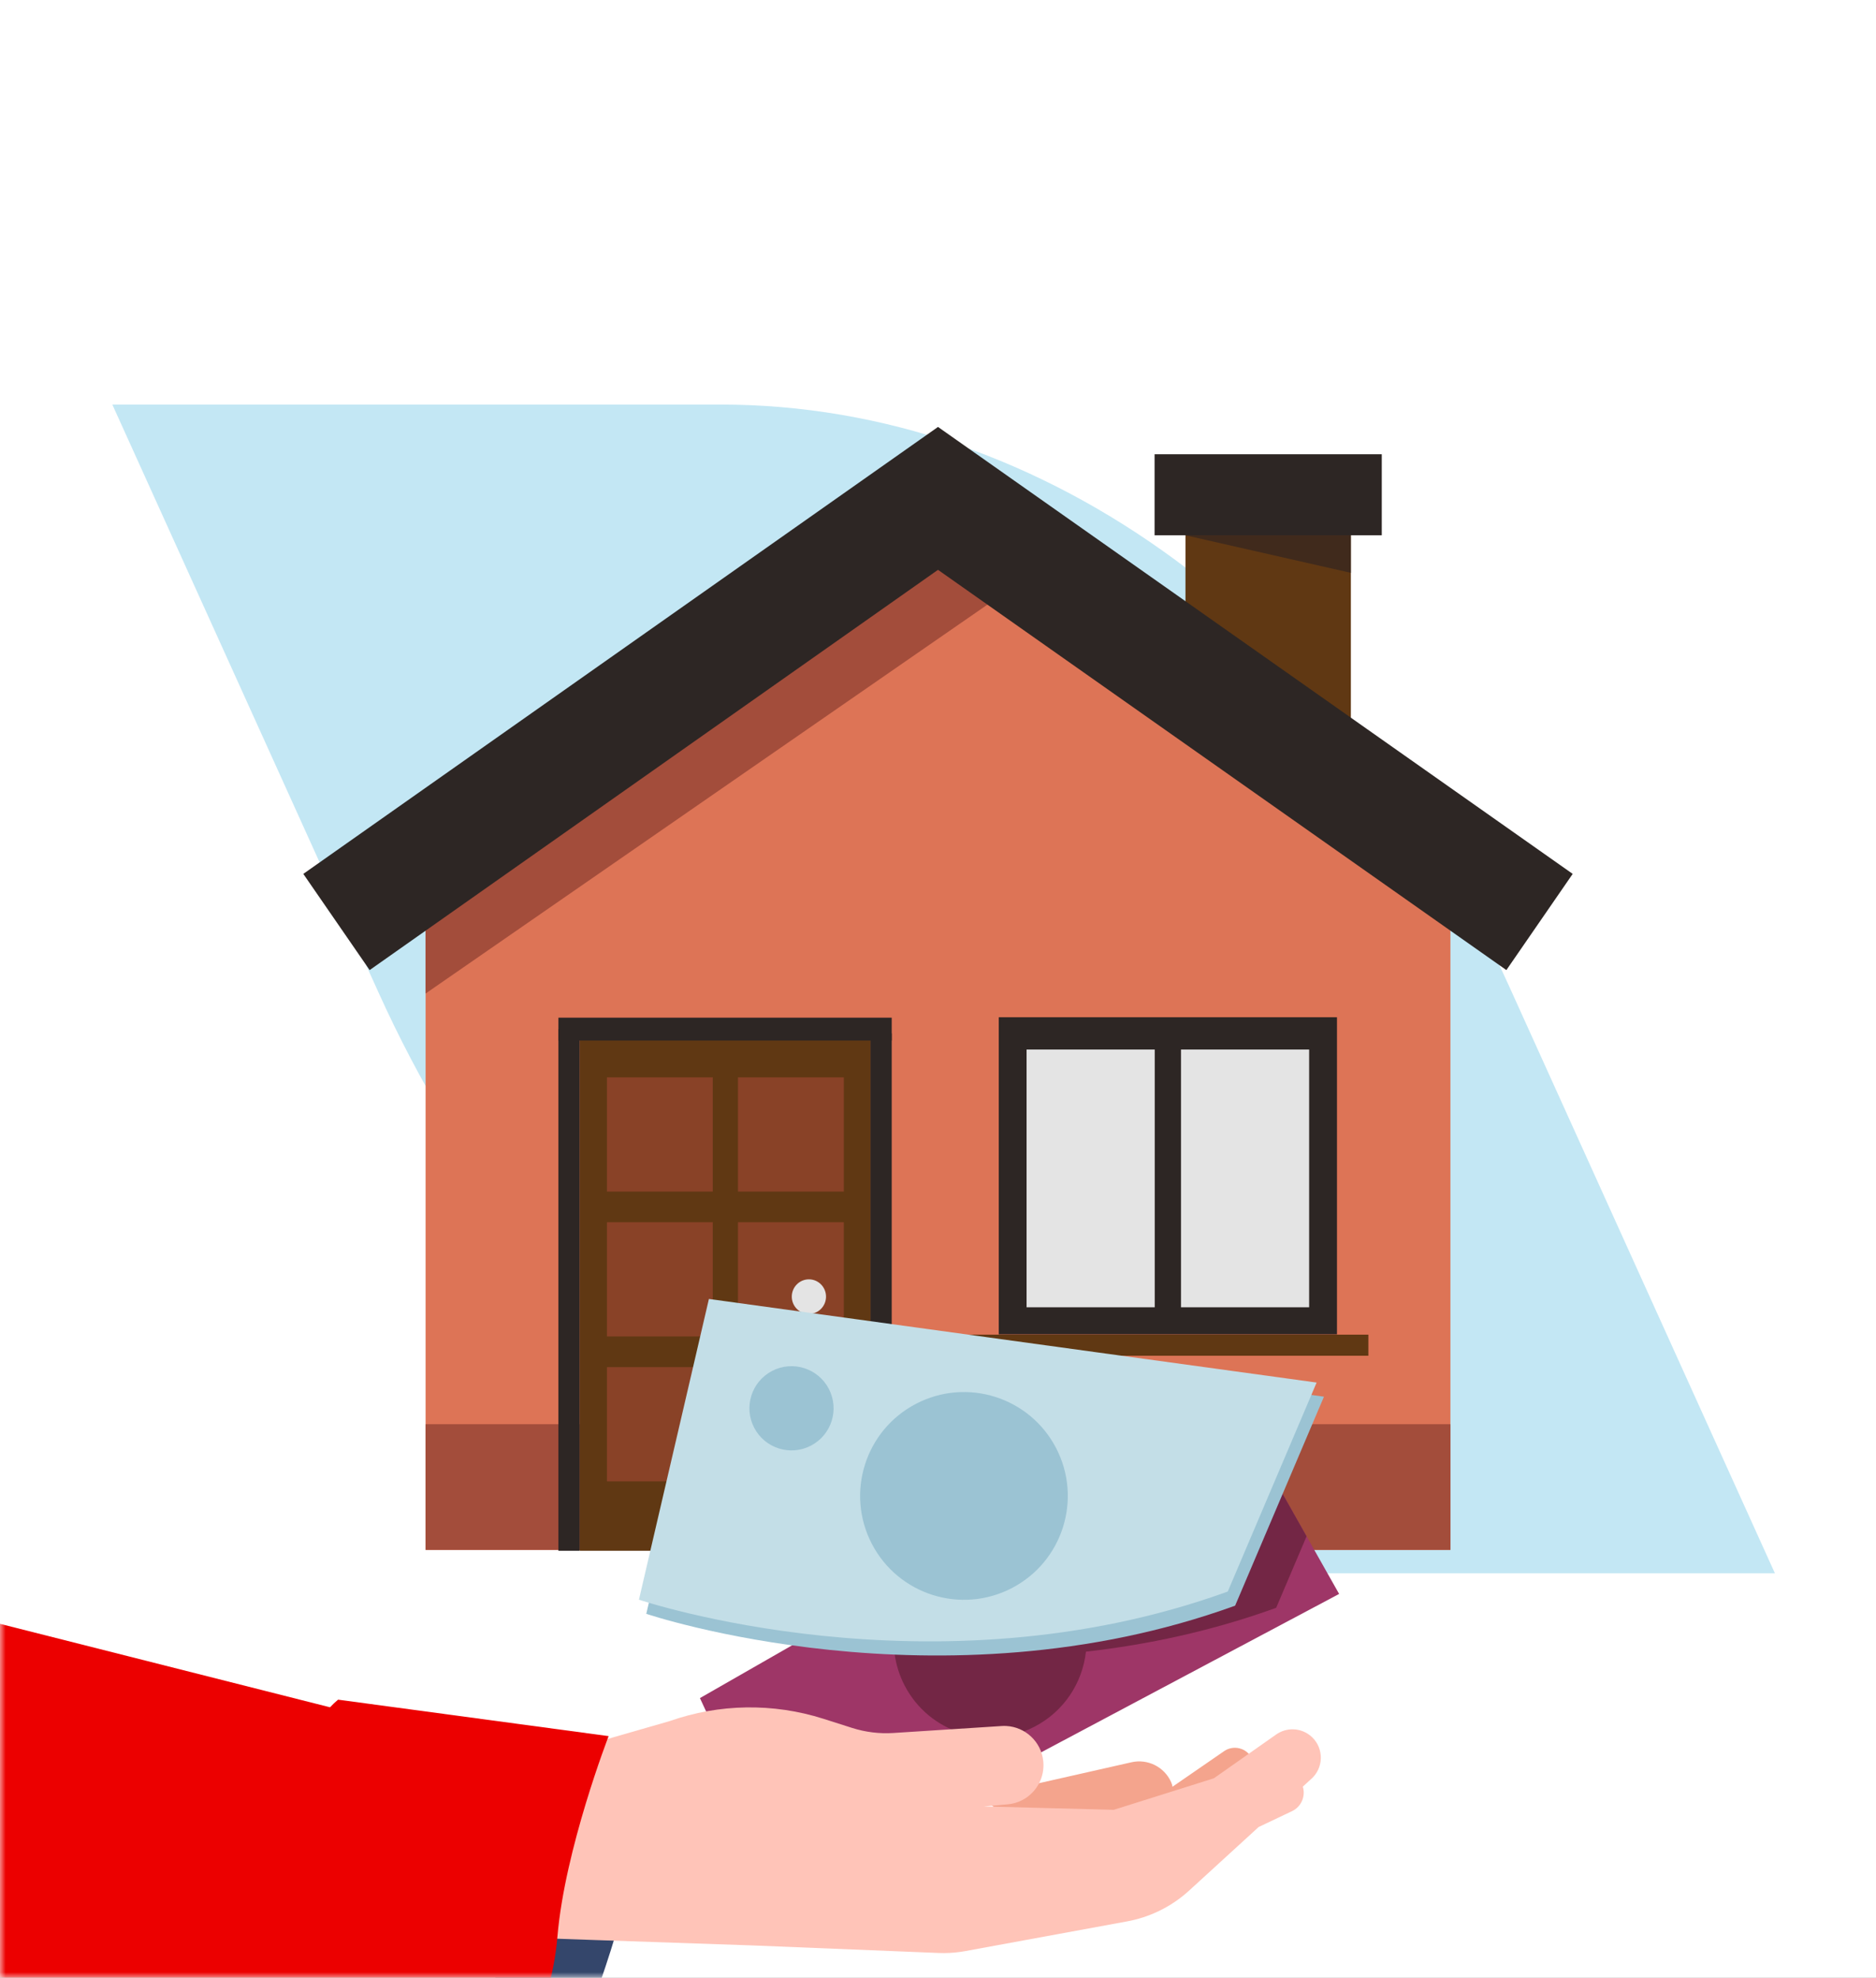
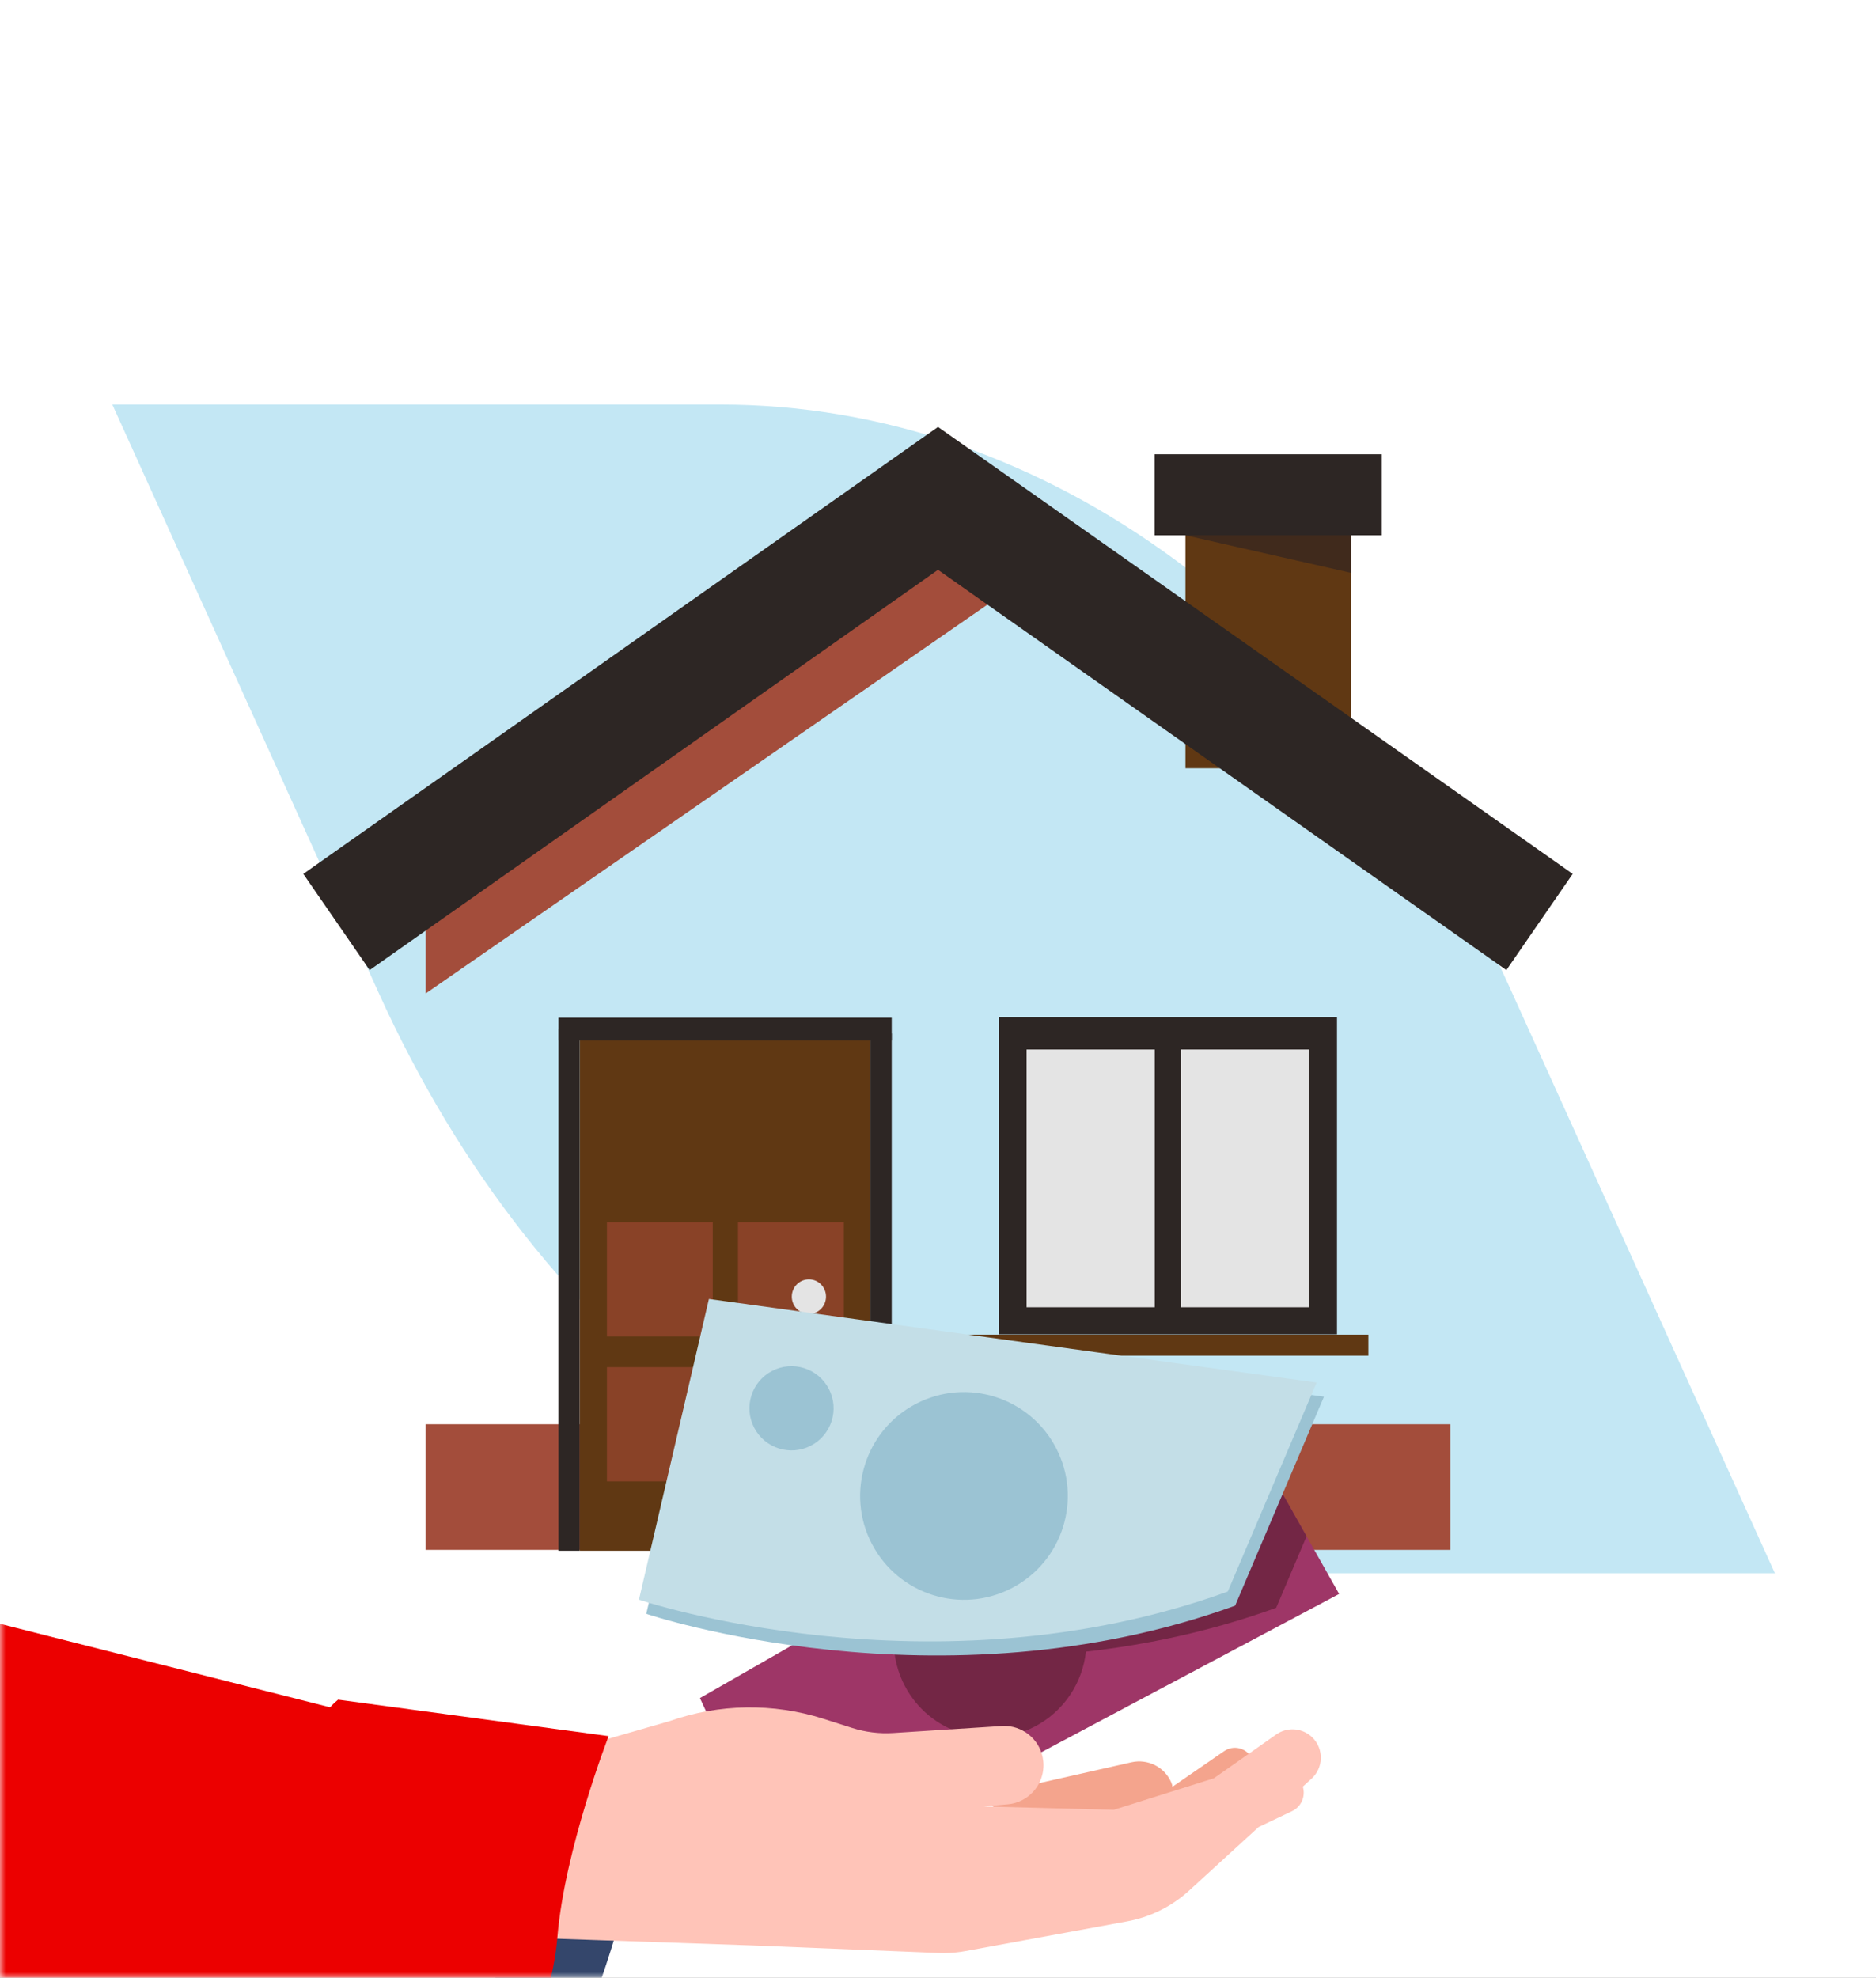
<svg xmlns="http://www.w3.org/2000/svg" xmlns:xlink="http://www.w3.org/1999/xlink" width="167px" height="176px" viewBox="0 0 167 176" version="1.1">
  <rect x="0" y="0" width="167" height="176" fill="#808080" stroke="none" />
  <title>transferir-o-seu-credito-habitacao</title>
  <defs>
    <rect id="path-1" x="0" y="0" width="168" height="176" />
  </defs>
  <g id="transferir-o-seu-credito-habitacao" stroke="none" stroke-width="1" fill="none" fill-rule="evenodd">
    <g id="Primary-color-+-escolher-um-seguro-casa-+-Group-2-Copy-Mask">
      <mask id="mask-2" fill="white">
        <use xlink:href="#path-1" />
      </mask>
      <use id="Mask" fill="#FFFFFF" xlink:href="#path-1" />
      <path d="M158,36 L134.282,88.37 C119.812,120.319 93.07,140 64.13,140 L10,140 L33.719,87.63 C48.189,55.681 74.93,36 103.87,36 L158,36 Z" id="Primary-color" fill="#C3E7F4" mask="url(#mask-2)" transform="translate(84, 88) scale(-1, 1) translate(-84, -88) " />
      <g id="escolher-um-seguro-casa" mask="url(#mask-2)">
        <g transform="translate(27, 38)" id="Group">
          <polygon id="Fill-12" fill="#603813" fill-rule="nonzero" points="78.53 30.366 93.253 30.366 93.253 7.832 78.53 7.832" />
-           <polygon id="Fill-13" fill="#DD7456" fill-rule="nonzero" points="11.395 42.08 10.886 42.08 10.886 99.92 102.115 99.92 102.115 42.08 101.604 42.08 56.5 4.283" />
          <polygon id="Fill-14" fill="#A34D3B" fill-rule="nonzero" points="10.886 99.92 102.115 99.92 102.115 88.739 10.886 88.739" />
          <polygon id="Fill-15" fill="#603813" fill-rule="nonzero" points="24.597 100 50.493 100 50.493 53.958 24.597 53.958" />
-           <polygon id="Fill-16" fill="#894227" fill-rule="nonzero" points="27.03 68.034 36.451 68.034 36.451 57.87 27.03 57.87" />
-           <polygon id="Fill-17" fill="#894227" fill-rule="nonzero" points="38.695 68.034 48.116 68.034 48.116 57.87 38.695 57.87" />
          <polygon id="Fill-18" fill="#894227" fill-rule="nonzero" points="27.03 80.928 36.451 80.928 36.451 70.764 27.03 70.764" />
          <polygon id="Fill-19" fill="#894227" fill-rule="nonzero" points="38.695 80.928 48.116 80.928 48.116 70.764 38.695 70.764" />
          <polygon id="Fill-20" fill="#894227" fill-rule="nonzero" points="27.03 93.822 36.451 93.822 36.451 83.658 27.03 83.658" />
          <polygon id="Fill-21" fill="#894227" fill-rule="nonzero" points="38.695 93.822 48.116 93.822 48.116 83.658 38.695 83.658" />
          <path d="M45.009,75.846 C44.167,75.846 43.484,76.535 43.484,77.386 C43.484,78.236 44.167,78.925 45.009,78.925 C45.851,78.925 46.532,78.236 46.532,77.386 C46.532,76.535 45.851,75.846 45.009,75.846" id="Fill-22" fill="#E4E4E4" fill-rule="nonzero" />
          <polygon id="Fill-23" fill="#2D2624" fill-rule="nonzero" points="22.709 100 24.597 100 24.597 53.578 22.709 53.578" />
          <polygon id="Fill-24" fill="#2D2624" fill-rule="nonzero" points="50.493 100 52.38 100 52.38 53.958 50.493 53.958" />
          <polygon id="Fill-25" fill="#2D2624" fill-rule="nonzero" points="22.709 54.596 52.38 54.596 52.38 52.561 22.709 52.561" />
          <polygon id="Fill-26" fill="#2D2624" fill-rule="nonzero" points="61.908 80.739 82.915 80.739 92.017 80.739 92.017 52.524 61.908 52.524" />
          <polygon id="Fill-27" fill="#E4E4E4" fill-rule="nonzero" points="78.131 78.332 89.538 78.332 89.538 55.395 78.131 55.395" />
          <polygon id="Fill-28" fill="#E4E4E4" fill-rule="nonzero" points="64.385 78.332 75.793 78.332 75.793 55.395 64.385 55.395" />
          <polygon id="Fill-29" fill="#603813" fill-rule="nonzero" points="59.113 82.645 94.812 82.645 94.812 80.768 59.113 80.768" />
          <polyline id="Fill-30" fill="#A34D3B" fill-rule="nonzero" points="56.5 4.637 10.886 40.689 10.886 50.413 62.394 14.771 60.867 8.243 56.5 4.637" />
          <polyline id="Fill-31" fill="#2D2624" fill-rule="nonzero" points="0 39.766 5.905 48.326 62.394 8.559 56.49 0 0 39.766" />
          <polyline id="Fill-32" fill="#2D2624" fill-rule="nonzero" points="50.606 8.559 107.096 48.326 113 39.766 56.511 0 50.606 8.559" />
          <polyline id="Fill-33" fill="#402A1C" fill-rule="nonzero" points="93.253 12.977 93.253 6.949 78.53 9.634 93.253 12.977" />
          <polygon id="Fill-34" fill="#2D2624" fill-rule="nonzero" points="75.779 9.634 96.004 9.634 96.004 2.423 75.779 2.423" />
          <path d="M65.926,99.108 C65.875,99.125 65.827,99.139 65.777,99.154 C65.814,99.154 65.861,99.139 65.926,99.108" id="Fill-53" fill="#75A641" fill-rule="nonzero" />
          <path d="M52.697,98.457 L52.745,98.486 C52.743,98.462 52.729,98.449 52.697,98.457" id="Fill-54" fill="#75A641" fill-rule="nonzero" />
-           <path d="M59.681,98.81 L59.647,98.752 C59.368,99.227 59.341,99.262 59.681,98.81" id="Fill-56" fill="#75A641" fill-rule="nonzero" />
        </g>
      </g>
      <g id="Group-2-Copy" mask="url(#mask-2)">
        <g transform="translate(-4, 115.4)">
          <g id="Characters/Body-parts/Upper-body/Hands-&amp;-Arms/Hand-with-Bills" transform="translate(60.8, 0)">
            <g id="Group" transform="translate(0.078, 0.192)">
              <g id="Back-bill" transform="translate(5.43, 9.067)">
                <polygon id="Fill-23" fill="#9E3667" points="56.9 17.182 7.791 43.276 1.08002496e-12 26.451 8.718 21.459 16.075 17.247 47.193 -6.82121026e-13 54.002 12.054" />
                <path d="M47.193,0 L54.002,12.054 L51.297,18.416 C45.551,20.497 39.816,21.704 34.361,22.319 C34.057,25.068 32.43,27.619 29.793,28.991 C25.589,31.176 20.41,29.541 18.225,25.338 C17.757,24.439 17.465,23.496 17.335,22.548 C14.131,22.29 11.226,21.892 8.718,21.459 L16.075,17.247 L20.052,15.042 C20.591,14.551 21.201,14.122 21.878,13.77 C22.414,13.491 22.966,13.275 23.525,13.118 L47.193,0 Z" id="Combined-Shape" fill="#732645" />
              </g>
              <g id="Front-bill">
                <path d="M60.98,8.696 L53.072,27.293 C26.748,36.828 0.654,28.019 0.654,28.019 L6.883,1.257 L41.431,6.008 L53.75,7.702 L60.98,8.696 Z" id="Shadow" fill="#9BC3D3" />
                <path d="M60.326,7.439 L52.417,26.036 C26.095,35.571 1.42108547e-12,26.761 1.42108547e-12,26.761 L6.229,-1.84741111e-13 L40.777,4.751 L53.096,6.444 L60.326,7.439 Z" id="Primary-color" fill="#C3DEE7" />
                <path d="M16.905,8.001 C17.86,9.836 17.145,12.099 15.31,13.053 C13.474,14.008 11.212,13.293 10.257,11.458 C9.303,9.622 10.017,7.36 11.853,6.405 C13.689,5.45 15.951,6.165 16.905,8.001 M37.133,13.264 C39.488,17.793 37.726,23.373 33.197,25.728 C28.669,28.083 23.088,26.321 20.733,21.792 C18.378,17.263 20.14,11.682 24.669,9.327 C29.199,6.972 34.779,8.735 37.133,13.264" id="Secondary-color" fill="#9BC3D3" />
              </g>
            </g>
          </g>
          <g id="Group" transform="translate(0, 28.547)">
            <path d="M51.342,34.793 L56.582,34.793 C56.582,34.793 62.441,19.592 61.056,12.967 L56.305,11.032 L47.097,31.171 L51.342,34.793 Z" id="Shadow" fill="#34466B" />
            <path d="M112.974,11.881 C113.365,11.612 113.851,11.52 114.314,11.629 C115.589,11.929 116.047,13.507 115.131,14.443 C114.734,14.848 114.307,15.284 113.873,15.724 L113.315,16.29 C111.642,17.985 110.036,19.584 109.911,19.609 C109.645,19.663 102.612,19.023 102.612,19.023 L102.612,19.023 L104.814,17.506 L96.006,19.769 L94.498,18.527 L92.435,16.826 L92.327,16.737 L91.318,15.904 L96.503,14.732 L100.002,13.941 L104.724,12.873 C106.171,12.546 107.647,13.284 108.252,14.639 C108.313,14.774 108.354,14.911 108.376,15.05 L108.376,15.05 Z" id="Shadow" fill="#F4A48D" />
            <path d="M77.318,9.009 L79.849,9.816 C81.037,10.194 82.285,10.348 83.529,10.268 L93.171,9.648 C93.309,9.639 93.446,9.638 93.581,9.645 C95.271,9.734 96.683,11.038 96.869,12.76 C96.883,12.887 96.889,13.012 96.889,13.138 C96.889,13.708 96.751,14.252 96.503,14.732 C95.973,15.762 94.943,16.507 93.702,16.615 L92.327,16.737 L91.57,16.804 L91.565,16.803 L97.3,16.953 L103.145,17.105 L112.058,14.299 L117.605,10.401 C118.512,9.763 119.731,9.792 120.606,10.474 C121.791,11.397 121.904,13.133 120.886,14.202 L120.758,14.327 L119.975,15.043 C120.236,15.884 119.853,16.825 119.019,17.222 L116.043,18.635 L109.858,24.289 C108.406,25.616 106.631,26.536 104.714,26.957 L104.329,27.035 L89.936,29.676 C89.311,29.791 88.677,29.85 88.043,29.852 L87.566,29.844 L70.968,29.172 L56.536,28.678 L42.195,28.187 L46.835,18.767 L49.548,13.259 L63.619,9.208 C68.015,7.664 72.824,7.577 77.318,9.009 Z" id="Skin-tone" fill="#FFC4B8" />
            <path d="M1.811,1.42108547e-13 L33.124,7.917 L33.379,7.981 C33.606,7.735 33.845,7.508 34.097,7.302 L58.179,10.547 C58.179,10.547 54.273,20.611 53.623,28.382 C53.321,31.979 52.238,35.467 50.433,38.593 L30.353,38.593 C30.353,38.593 30.179,37.452 29.979,35.597 L26.774,35.419 L-3.12638804e-13,33.941 L1.811,1.42108547e-13 Z" id="Sleeve" fill="#EC0000" />
          </g>
        </g>
      </g>
    </g>
  </g>
</svg>